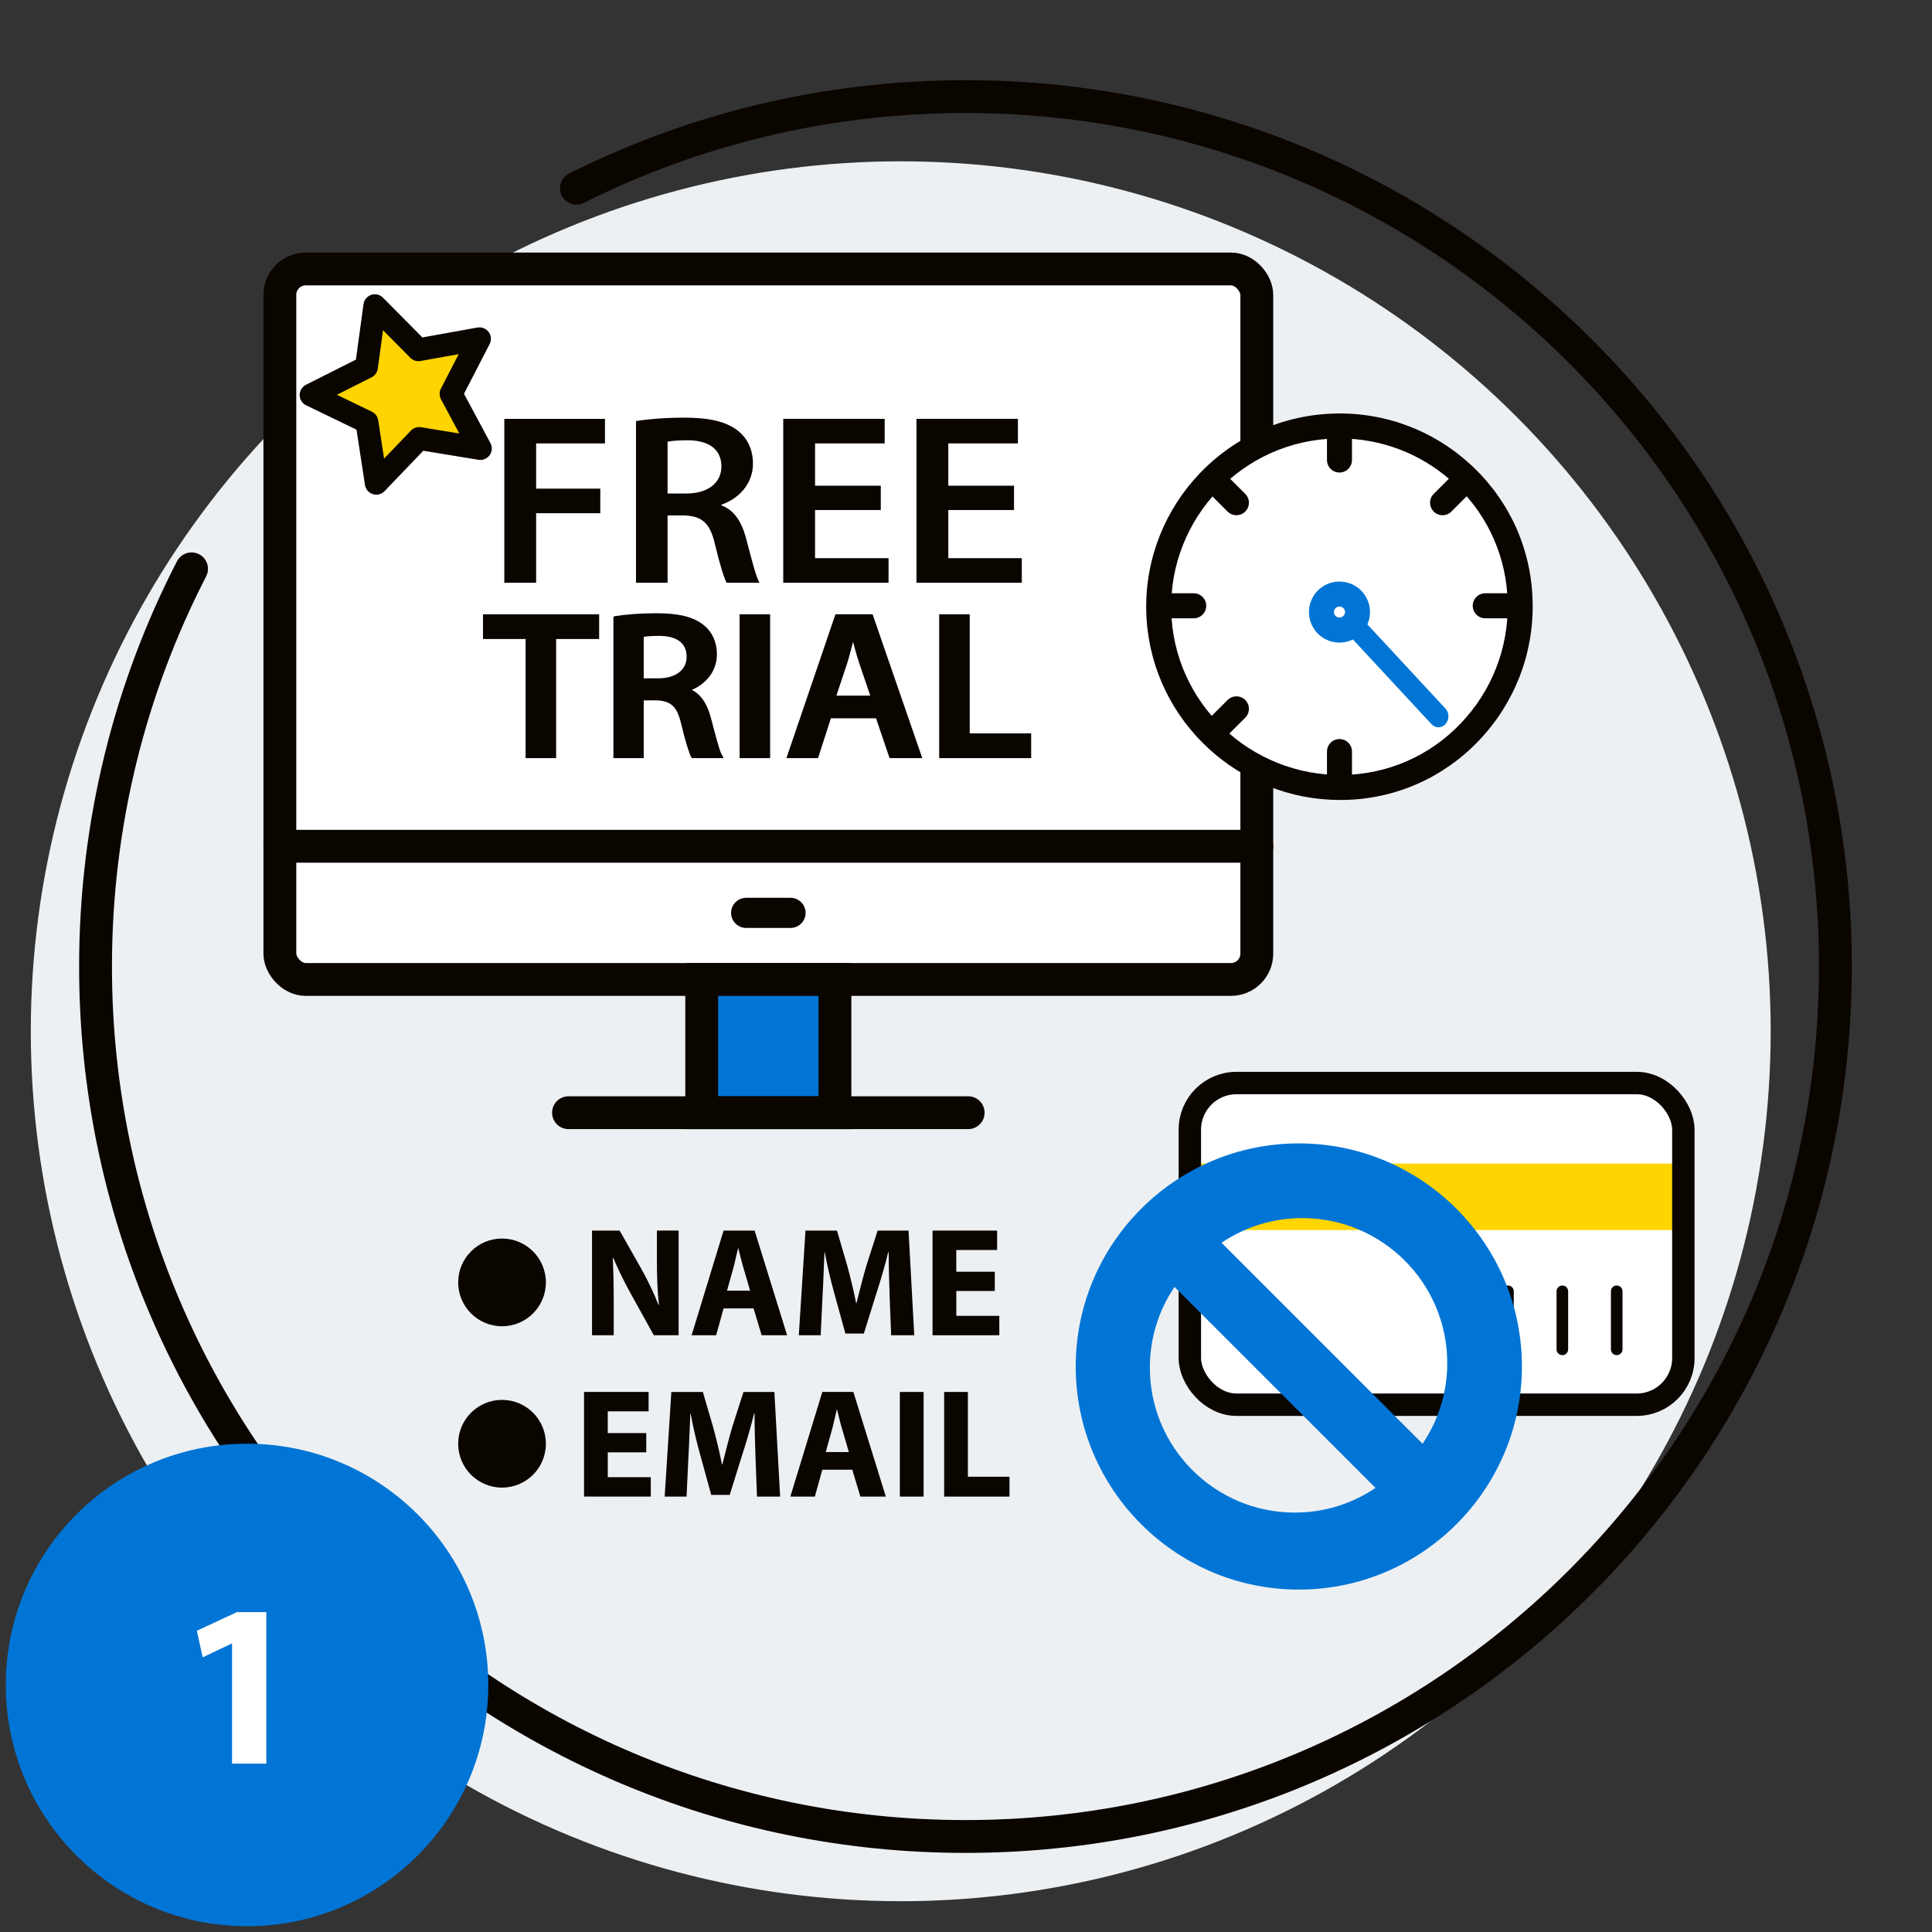
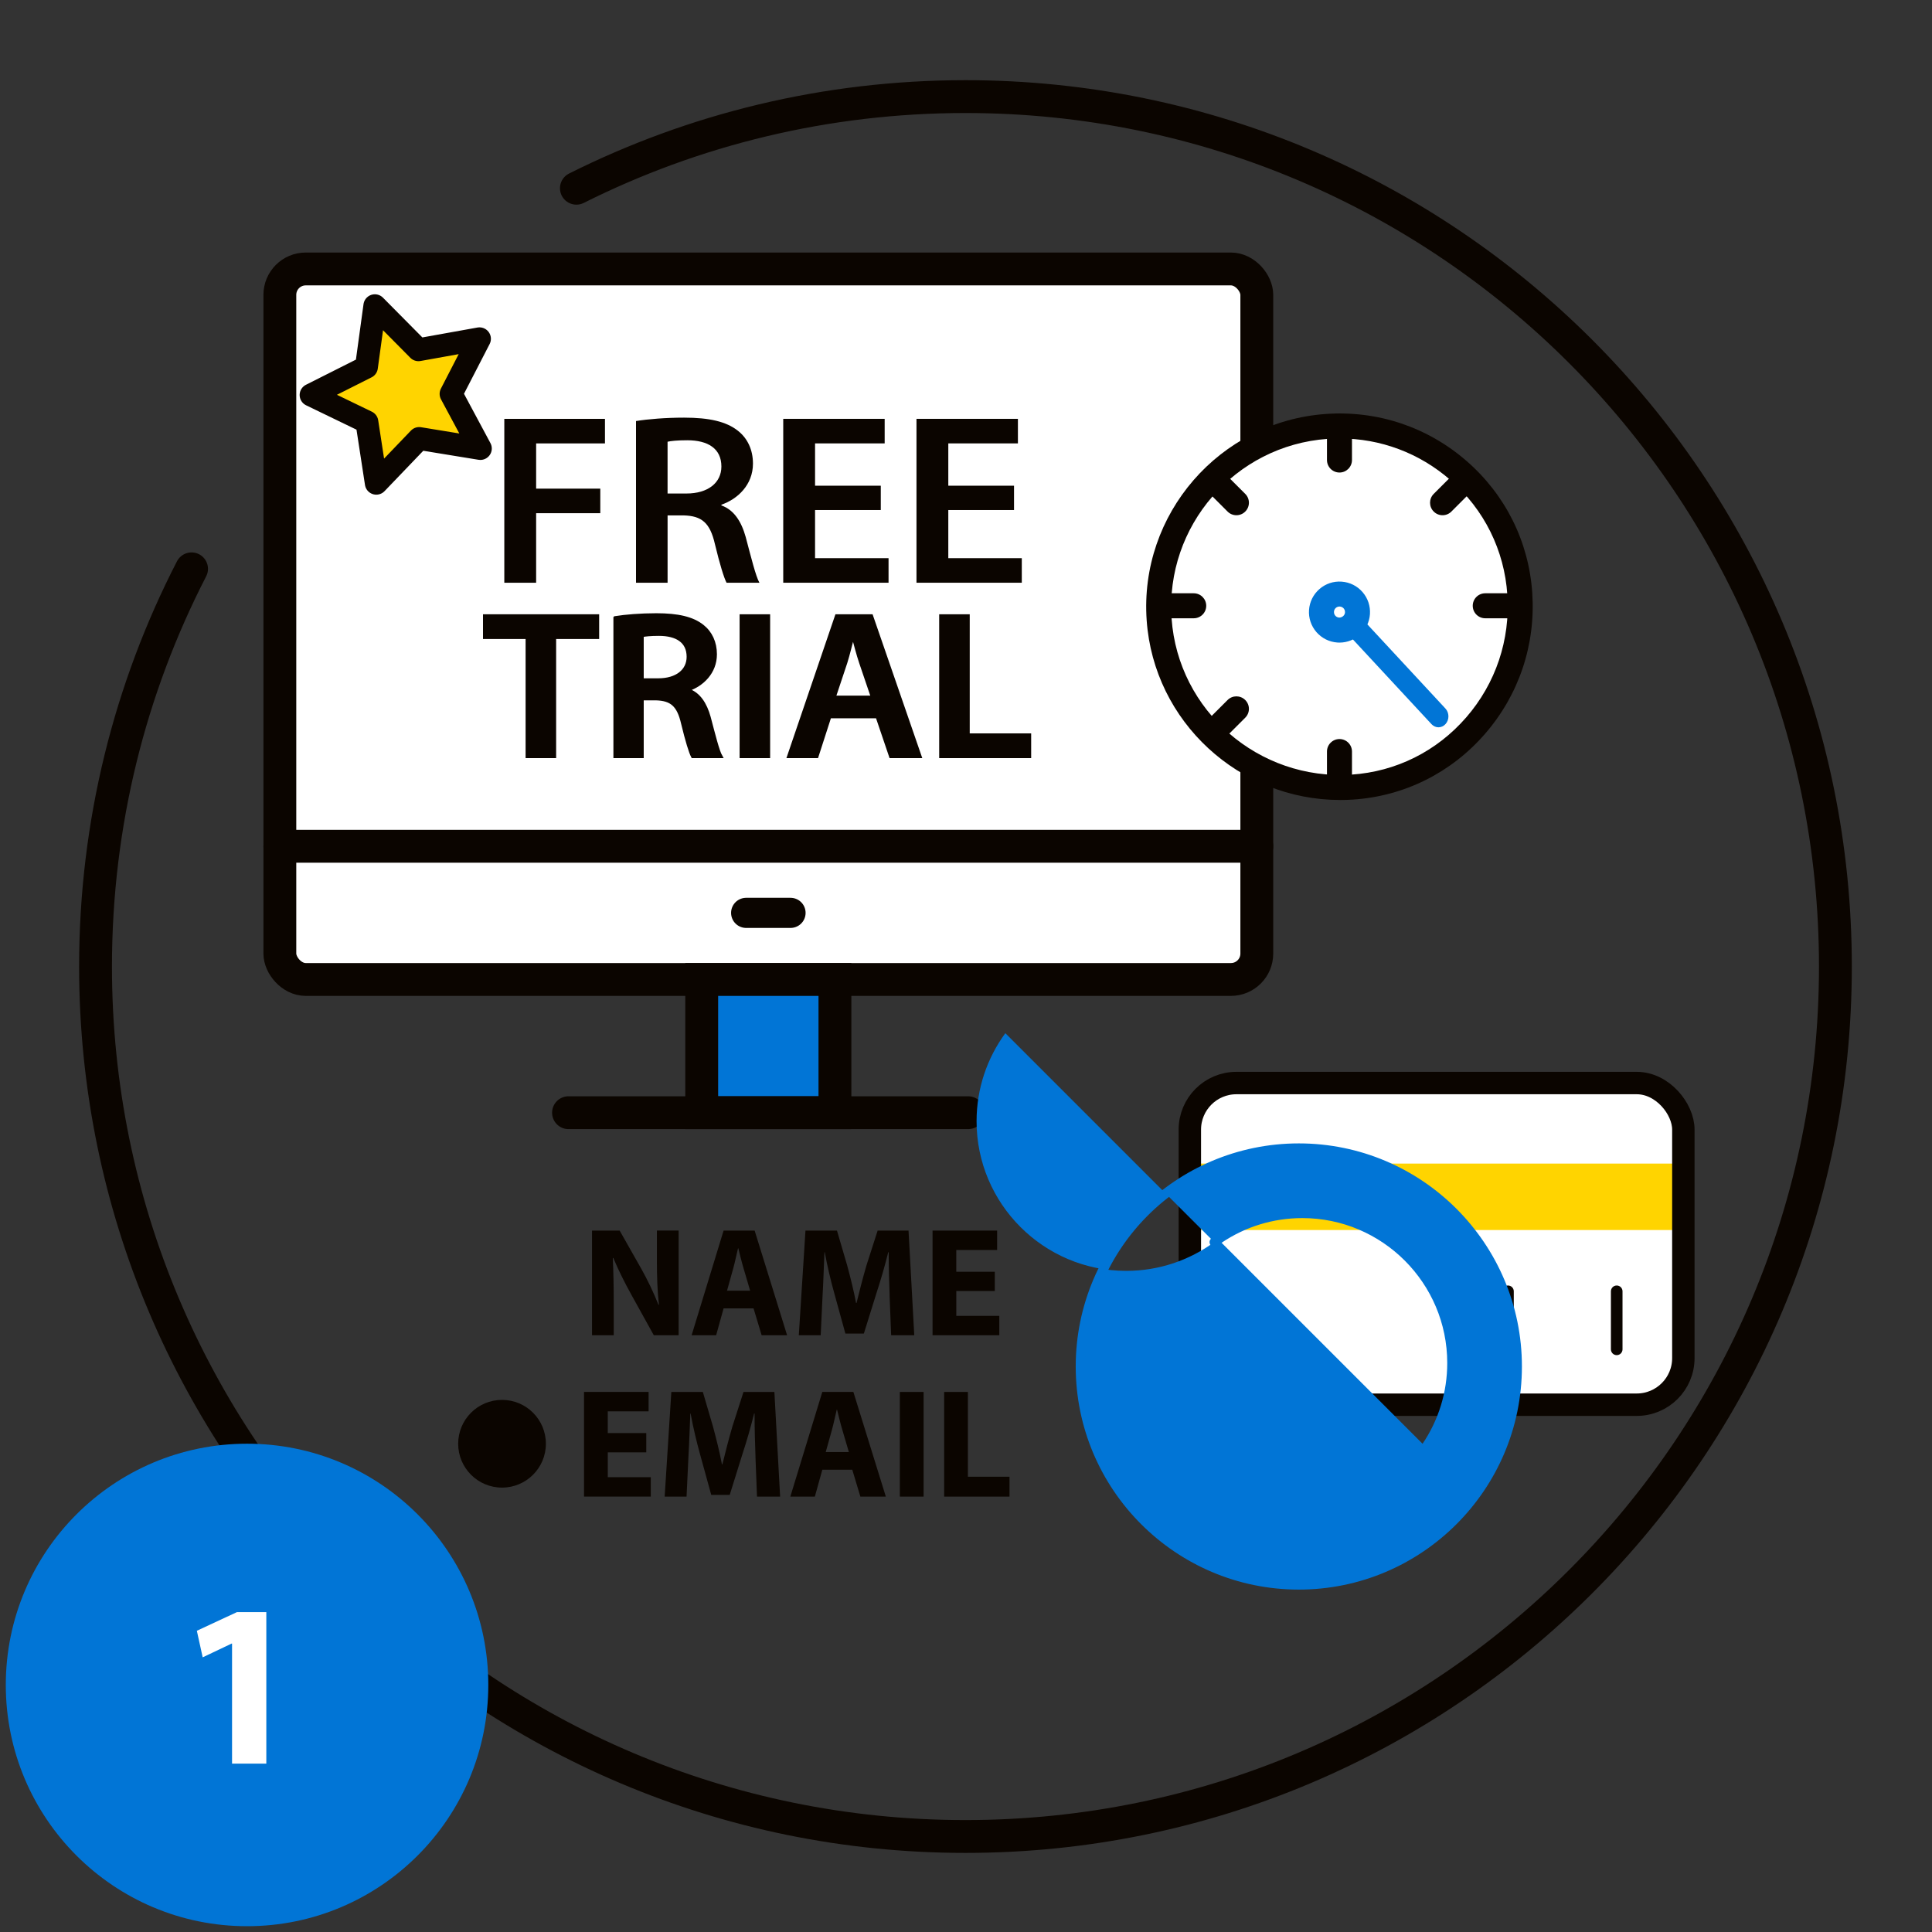
<svg xmlns="http://www.w3.org/2000/svg" id="Art" viewBox="0 0 1000 1000">
  <rect x="0" y="0" width="1000" height="1000" fill="#333333" stroke="none" />
  <defs>
    <style>.cls-1{stroke-width:11.6px;}.cls-1,.cls-2,.cls-3,.cls-4,.cls-5,.cls-6,.cls-7,.cls-8{stroke:#0b0500;}.cls-1,.cls-3,.cls-4,.cls-8{fill:none;}.cls-1,.cls-3,.cls-5,.cls-6{stroke-miterlimit:10;}.cls-2{stroke-width:11.84px;}.cls-2,.cls-3,.cls-4,.cls-7,.cls-8{stroke-linecap:round;}.cls-2,.cls-9{fill:#ffd400;}.cls-2,.cls-4,.cls-7,.cls-8{stroke-linejoin:round;}.cls-3,.cls-5,.cls-7,.cls-8{stroke-width:17px;}.cls-10,.cls-5{fill:#0175d6;}.cls-11{fill:#edf0f2;}.cls-12,.cls-7{fill:#fff;}.cls-13,.cls-6{fill:#0b0500;}.cls-4{stroke-width:15.59px;}.cls-6{stroke-width:1.68px;}</style>
  </defs>
-   <circle class="cls-11" cx="466.22" cy="533.78" r="450.28" />
  <path class="cls-3" d="m298.34,97.43c60.6-30.35,128.99-47.43,201.38-47.43,248.68,0,450.28,201.6,450.28,450.28s-201.6,450.28-450.28,450.28S49.45,748.96,49.45,500.28c0-74.17,17.93-144.15,49.7-205.85" />
  <g>
    <rect class="cls-7" x="144.86" y="139.22" width="505.67" height="367.76" rx="13.4" ry="13.4" transform="translate(795.38 646.19) rotate(180)" />
    <rect class="cls-5" x="363.21" y="506.98" width="68.95" height="68.95" />
    <line class="cls-8" x1="501.12" y1="575.93" x2="294.26" y2="575.93" />
    <line class="cls-8" x1="650.53" y1="438.02" x2="144.86" y2="438.02" />
    <line class="cls-4" x1="409.18" y1="472.5" x2="386.2" y2="472.5" />
  </g>
  <g>
    <path class="cls-12" d="m786.65,307.43c3.43,51.75-35.46,96.57-86.71,99.97-51.57,3.42-96.31-35.16-99.97-86.71-3.66-51.55,35.16-96.31,86.71-99.97,51.55-3.66,96.55,35.15,99.97,86.72Z" />
    <path class="cls-13" d="m693.65,414.07c-52.16,0-96.4-40.4-100.13-92.93-3.91-55.02,37.68-102.97,92.71-106.87,26.82-1.9,52.72,6.78,72.97,24.43,20.1,17.52,32.15,41.78,33.9,68.31h0c1.77,26.74-6.9,52.59-24.42,72.78-17.53,20.21-41.8,32.31-68.32,34.07-2.25.15-4.49.22-6.71.22Zm-.19-187.13c-2.1,0-4.2.07-6.32.22-47.91,3.41-84.12,45.15-80.72,93.06,3.39,47.69,45.11,83.85,93.09,80.72,23.06-1.53,44.15-12.05,59.41-29.63,15.27-17.6,22.83-40.14,21.28-63.45h0c-1.53-23.07-12-44.17-29.5-59.42-16.04-13.98-36.17-21.49-57.24-21.49Z" />
    <path class="cls-10" d="m744.55,376.45c-1.3,0-2.6-.54-3.6-1.62l-45.34-48.87c-2.03-2.19-2.07-5.77-.07-8.01,1.99-2.24,5.25-2.27,7.28-.08l45.34,48.87c2.03,2.19,2.07,5.77.07,8.01-1.01,1.13-2.34,1.7-3.68,1.7Z" />
    <g>
      <path class="cls-13" d="m693.31,244.58c-3.57,0-6.47-2.89-6.47-6.47v-17.51c0-3.57,2.89-6.47,6.47-6.47s6.47,2.89,6.47,6.47v17.51c0,3.57-2.89,6.47-6.47,6.47Z" />
      <path class="cls-13" d="m693.31,412.98c-3.57,0-6.47-2.89-6.47-6.47v-17.51c0-3.57,2.89-6.47,6.47-6.47s6.47,2.89,6.47,6.47v17.51c0,3.57-2.89,6.47-6.47,6.47Z" />
      <path class="cls-13" d="m786.26,320.02h-17.5c-3.57,0-6.47-2.89-6.47-6.47s2.89-6.47,6.47-6.47h17.5c3.57,0,6.47,2.89,6.47,6.47s-2.89,6.47-6.47,6.47Z" />
      <path class="cls-13" d="m617.87,320.02h-17.5c-3.57,0-6.47-2.89-6.47-6.47s2.89-6.47,6.47-6.47h17.5c3.57,0,6.47,2.89,6.47,6.47s-2.89,6.47-6.47,6.47Z" />
      <path class="cls-13" d="m746.66,266.68c-1.66,0-3.31-.63-4.57-1.9-2.53-2.53-2.53-6.62,0-9.14l12.38-12.38c2.53-2.53,6.62-2.53,9.15,0,2.53,2.53,2.53,6.62,0,9.14l-12.38,12.38c-1.26,1.27-2.92,1.9-4.57,1.9Z" />
      <path class="cls-13" d="m627.58,385.75c-1.66,0-3.31-.63-4.57-1.9-2.53-2.53-2.53-6.62,0-9.14l12.38-12.38c2.53-2.53,6.62-2.53,9.15,0,2.53,2.53,2.53,6.62,0,9.14l-12.38,12.38c-1.26,1.27-2.92,1.9-4.57,1.9Z" />
      <path class="cls-13" d="m639.96,266.68c-1.66,0-3.31-.63-4.57-1.9l-12.38-12.38c-2.53-2.52-2.53-6.62,0-9.14,2.53-2.53,6.62-2.53,9.15,0l12.38,12.38c2.53,2.52,2.53,6.62,0,9.14-1.26,1.27-2.92,1.9-4.57,1.9Z" />
    </g>
    <path class="cls-12" d="m684,316.15c-.37,5.14,3.51,9.61,8.65,9.97,5.14.36,9.61-3.51,9.97-8.65.36-5.14-3.51-9.61-8.65-9.97-5.14-.37-9.61,3.51-9.97,8.65Z" />
    <path class="cls-10" d="m693.32,332.61c-.37,0-.75-.01-1.12-.04-4.21-.3-8.05-2.22-10.82-5.4-2.76-3.19-4.12-7.26-3.83-11.47.3-4.21,2.22-8.05,5.41-10.82,3.19-2.77,7.27-4.13,11.48-3.82,4.2.3,8.05,2.22,10.81,5.4,2.76,3.19,4.12,7.26,3.83,11.47-.59,8.31-7.55,14.68-15.76,14.68Zm-.01-18.67c-.92,0-1.56.43-1.87.7-.34.29-.91.93-.98,1.96-.07,1.03.4,1.75.69,2.08.29.33.93.9,1.96.98,1.55.02,2.95-1.08,3.06-2.66.07-1.03-.4-1.75-.69-2.08-.29-.33-.93-.9-1.96-.98-.07,0-.15,0-.21,0Z" />
  </g>
  <g>
    <path class="cls-13" d="m261.03,216.8h52.1v12.71h-35.63v23.41h33.21v12.71h-33.21v36h-16.47v-84.83Z" />
    <path class="cls-13" d="m329.19,217.93c6.16-1,15.4-1.76,24.91-1.76,12.99,0,21.83,2.01,27.86,6.8,4.96,3.9,7.77,9.82,7.77,16.99,0,10.95-7.9,18.38-16.34,21.27v.38c6.43,2.26,10.31,8.18,12.59,16.36,2.81,10.57,5.22,20.39,7.1,23.66h-17.01c-1.34-2.52-3.48-9.44-6.03-20.01-2.54-11.07-6.83-14.6-16.2-14.85h-8.3v34.86h-16.34v-83.7Zm16.34,37.51h9.78c11.12,0,18.08-5.54,18.08-13.97,0-9.31-6.97-13.59-17.68-13.59-5.22,0-8.57.38-10.18.76v26.81Z" />
    <path class="cls-13" d="m455.89,263.99h-34.02v24.92h38.04v12.71h-54.51v-84.83h52.5v12.71h-36.03v21.9h34.02v12.59Z" />
    <path class="cls-13" d="m524.86,263.99h-34.02v24.92h38.04v12.71h-54.51v-84.83h52.5v12.71h-36.03v21.9h34.02v12.59Z" />
    <path class="cls-6" d="m272.89,329.91h-22.05v-11.12h58.44v11.12h-22.27v61.65h-14.12v-61.65Z" />
    <path class="cls-6" d="m318.35,319.76c5.28-.86,13.2-1.51,21.35-1.51,11.14,0,18.71,1.73,23.88,5.83,4.25,3.35,6.66,8.42,6.66,14.58,0,9.39-6.77,15.76-14.01,18.25v.32c5.51,1.94,8.84,7.02,10.79,14.04,2.41,9.07,4.48,17.49,6.09,20.3h-14.58c-1.15-2.16-2.98-8.1-5.17-17.17-2.18-9.5-5.86-12.52-13.89-12.74h-7.12v29.91h-14.01v-71.8Zm14.01,32.17h8.38c9.53,0,15.5-4.75,15.5-11.98,0-7.99-5.97-11.66-15.16-11.66-4.48,0-7.35.32-8.73.65v23Z" />
    <path class="cls-6" d="m397.78,318.79v72.77h-14.12v-72.77h14.12Z" />
    <path class="cls-6" d="m429.46,370.94l-6.66,20.62h-14.58l24.8-72.77h18.03l25.14,72.77h-15.15l-7-20.62h-24.57Zm22.16-10.04l-6.09-17.92c-1.49-4.43-2.75-9.39-3.9-13.6h-.23c-1.15,4.21-2.3,9.29-3.67,13.6l-5.97,17.92h19.86Z" />
    <path class="cls-6" d="m486.97,318.79h14.12v61.65h31.8v11.12h-45.93v-72.77Z" />
  </g>
  <g>
    <path class="cls-13" d="m306.43,691.12v-54.17h14.3l11.25,19.85c3.22,5.71,6.43,12.45,8.84,18.56h.24c-.8-7.15-1.05-14.47-1.05-22.58v-15.84h11.25v54.17h-12.86l-11.57-20.89c-3.22-5.78-6.75-12.78-9.4-19.13l-.24.08c.32,7.15.48,14.79.48,23.63v16.31h-11.25Z" />
    <path class="cls-13" d="m374.53,677.22l-3.86,13.9h-12.69l16.55-54.17h16.07l16.8,54.17h-13.18l-4.18-13.9h-15.51Zm13.74-9.16l-3.38-11.49c-.97-3.21-1.93-7.23-2.73-10.44h-.16c-.8,3.21-1.61,7.31-2.49,10.44l-3.21,11.49h11.97Z" />
    <path class="cls-13" d="m460.47,670.39c-.24-6.5-.48-14.38-.48-22.25h-.24c-1.69,6.91-3.94,14.62-6.03,20.97l-6.59,21.14h-9.56l-5.78-20.98c-1.77-6.35-3.62-14.06-4.9-21.13h-.16c-.32,7.31-.56,15.67-.97,22.42l-.97,20.57h-11.33l3.45-54.17h16.31l5.3,18.09c1.69,6.27,3.38,13.02,4.58,19.36h.24c1.53-6.26,3.38-13.41,5.14-19.45l5.78-18h15.99l2.97,54.17h-11.97l-.8-20.74Z" />
    <path class="cls-13" d="m514.91,668.22h-19.93v12.86h22.26v10.04h-34.56v-54.17h33.43v10.05h-21.14v11.25h19.93v9.97Z" />
  </g>
  <g>
    <path class="cls-13" d="m334.52,751.73h-19.93v12.86h22.26v10.04h-34.56v-54.17h33.43v10.05h-21.14v11.25h19.93v9.97Z" />
    <path class="cls-13" d="m391.04,753.9c-.24-6.5-.48-14.38-.48-22.25h-.24c-1.69,6.91-3.94,14.62-6.03,20.97l-6.59,21.14h-9.56l-5.78-20.98c-1.77-6.35-3.62-14.06-4.9-21.13h-.16c-.32,7.31-.56,15.67-.97,22.42l-.97,20.57h-11.33l3.45-54.17h16.31l5.3,18.09c1.69,6.27,3.38,13.02,4.58,19.36h.24c1.53-6.26,3.38-13.41,5.14-19.45l5.78-18h15.99l2.97,54.17h-11.97l-.8-20.74Z" />
    <path class="cls-13" d="m425.63,760.73l-3.86,13.9h-12.69l16.55-54.17h16.07l16.8,54.17h-13.18l-4.18-13.9h-15.51Zm13.74-9.16l-3.38-11.49c-.97-3.21-1.93-7.23-2.73-10.44h-.16c-.8,3.21-1.61,7.31-2.49,10.44l-3.21,11.49h11.97Z" />
    <path class="cls-13" d="m478.06,720.47v54.17h-12.3v-54.17h12.3Z" />
    <path class="cls-13" d="m488.68,720.47h12.3v43.88h21.54v10.29h-33.83v-54.17Z" />
  </g>
  <g>
    <rect class="cls-12" x="615.86" y="560.58" width="255.44" height="166.49" rx="24.12" ry="24.12" />
    <rect class="cls-9" x="621.58" y="602.27" width="244" height="34.39" />
    <g>
      <path class="cls-13" d="m780.53,701.42c-1.66,0-3-1.34-3-3v-30.05c0-1.66,1.34-3,3-3s3,1.34,3,3v30.05c0,1.66-1.34,3-3,3Z" />
-       <path class="cls-13" d="m808.67,701.42c-1.66,0-3-1.34-3-3v-30.05c0-1.66,1.34-3,3-3s3,1.34,3,3v30.05c0,1.66-1.34,3-3,3Z" />
      <path class="cls-13" d="m836.81,701.42c-1.66,0-3-1.34-3-3v-30.05c0-1.66,1.34-3,3-3s3,1.34,3,3v30.05c0,1.66-1.34,3-3,3Z" />
    </g>
    <rect class="cls-1" x="615.86" y="560.58" width="255.44" height="166.49" rx="24.12" ry="24.12" />
  </g>
  <g>
-     <path class="cls-10" d="m672.27,594.26c-62.33,0-113.03,50.71-113.03,113.03s50.71,113.03,113.03,113.03,113.03-50.71,113.03-113.03-50.71-113.03-113.03-113.03Zm-43.77,48.65c12.8-9.35,28.55-14.89,45.58-14.89,42.71,0,77.45,34.74,77.45,77.45,0,17.03-5.54,32.78-14.89,45.58l-108.15-108.15Zm87.24,127.54c-12.8,9.35-28.55,14.89-45.58,14.89-42.71,0-77.45-34.74-77.45-77.45,0-17.03,5.54-32.78,14.89-45.58l108.15,108.15Z" />
+     <path class="cls-10" d="m672.27,594.26c-62.33,0-113.03,50.71-113.03,113.03s50.71,113.03,113.03,113.03,113.03-50.71,113.03-113.03-50.71-113.03-113.03-113.03Zm-43.77,48.65c12.8-9.35,28.55-14.89,45.58-14.89,42.71,0,77.45,34.74,77.45,77.45,0,17.03-5.54,32.78-14.89,45.58l-108.15-108.15Zc-12.8,9.35-28.55,14.89-45.58,14.89-42.71,0-77.45-34.74-77.45-77.45,0-17.03,5.54-32.78,14.89-45.58l108.15,108.15Z" />
    <path class="cls-10" d="m672.27,822.77c-63.67,0-115.48-51.8-115.48-115.48s51.8-115.47,115.48-115.47,115.47,51.8,115.47,115.47-51.8,115.48-115.47,115.48Zm0-226.06c-60.98,0-110.59,49.61-110.59,110.59s49.61,110.59,110.59,110.59,110.59-49.61,110.59-110.59-49.61-110.59-110.59-110.59Zm-2.1,191.08c-44.06,0-79.9-35.84-79.9-79.9,0-17.01,5.31-33.27,15.36-47.03.42-.58,1.07-.94,1.78-1,.71-.05,1.41.2,1.92.71l108.15,108.15c.5.5.76,1.2.71,1.92-.06.71-.42,1.36-1,1.79-13.75,10.05-30.01,15.36-47.02,15.36Zm-62.24-121.69c-8.36,12.4-12.77,26.79-12.77,41.8,0,41.36,33.65,75.01,75.01,75.01,15.01,0,29.4-4.41,41.8-12.77l-104.03-104.03Zm128.72,87.42c-.65,0-1.27-.26-1.73-.72l-108.15-108.15c-.5-.5-.76-1.2-.71-1.92.06-.71.42-1.36,1-1.79,13.75-10.05,30.01-15.36,47.02-15.36,44.06,0,79.9,35.84,79.9,79.9,0,17.01-5.31,33.27-15.36,47.03-.42.58-1.07.94-1.78,1-.06,0-.13,0-.19,0Zm-104.36-110.26l104.03,104.03c8.36-12.4,12.77-26.79,12.77-41.8,0-41.36-33.65-75.01-75.01-75.01-15.01,0-29.4,4.41-41.8,12.77Z" />
  </g>
-   <circle class="cls-13" cx="259.85" cy="663.77" r="22.7" />
  <circle class="cls-13" cx="259.85" cy="747.28" r="22.7" />
  <polygon class="cls-2" points="248.63 232.14 216.97 226.97 194.77 250.12 189.9 218.42 161.02 204.45 189.67 190.02 194.02 158.24 216.6 181.03 248.17 175.36 233.47 203.87 248.63 232.14" />
  <g>
    <circle class="cls-10" cx="127.87" cy="872.13" r="124.87" />
    <path class="cls-12" d="m120.11,850.72h-.24l-14.96,7.11-3.02-13.75,20.75-9.65h15.21v78.42h-17.74v-62.13Z" />
  </g>
</svg>